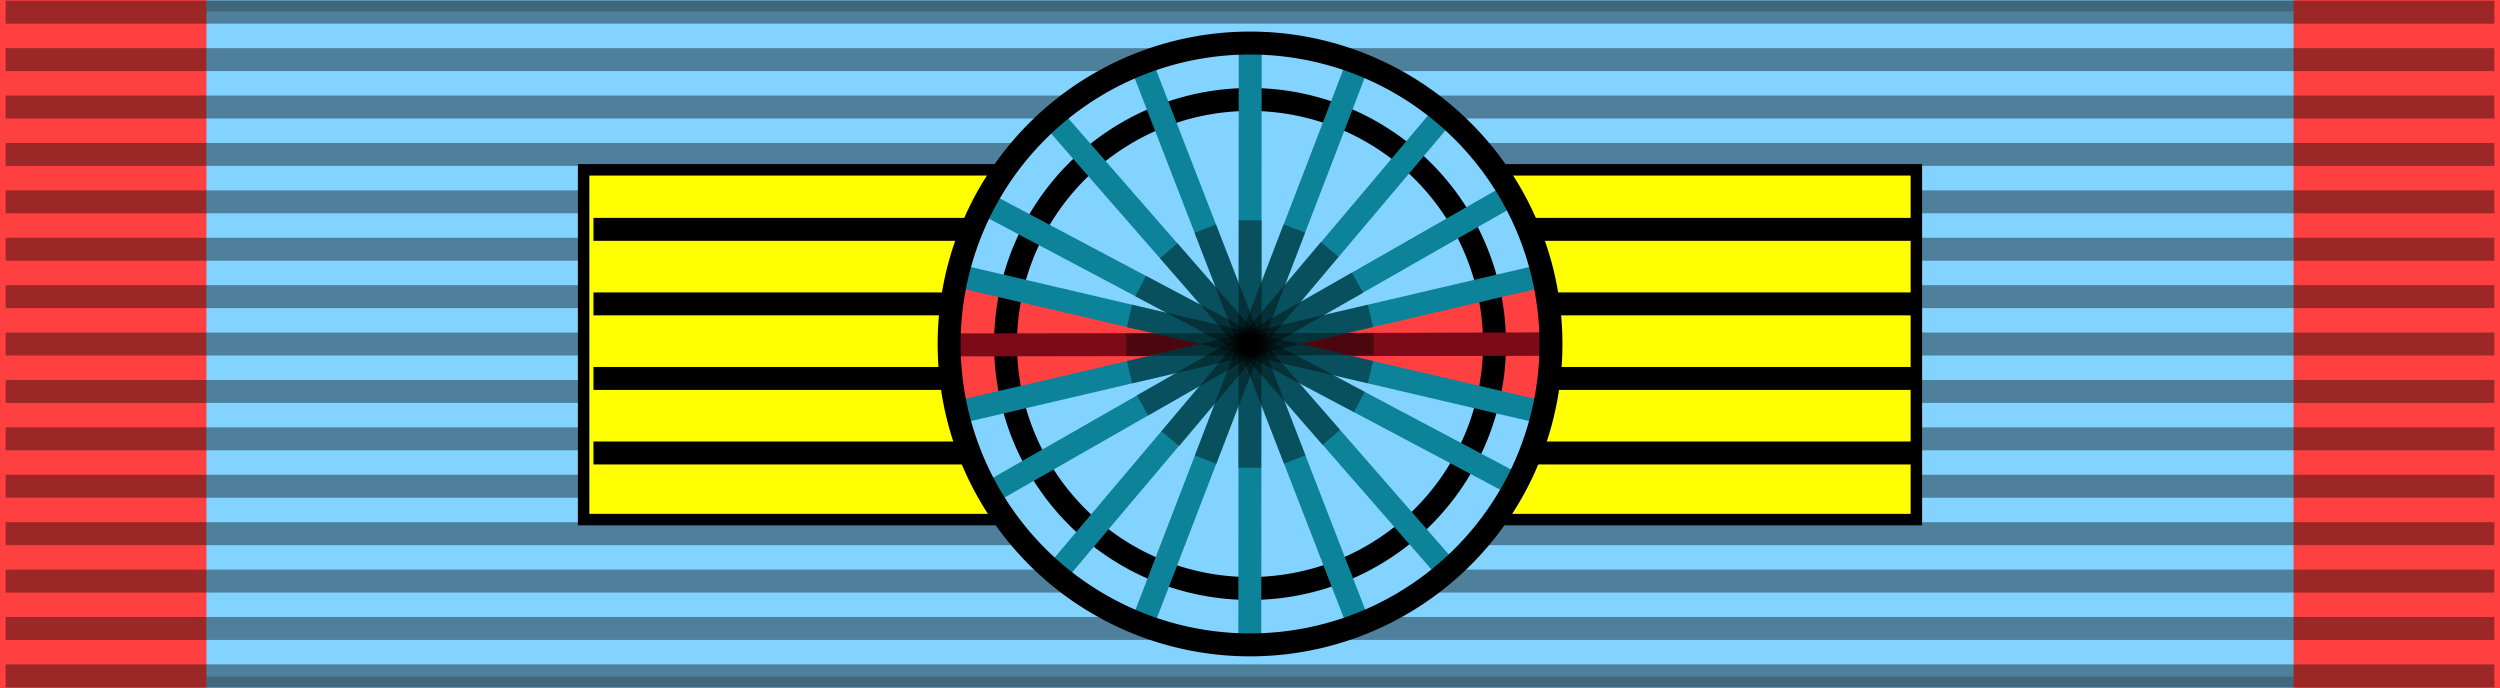
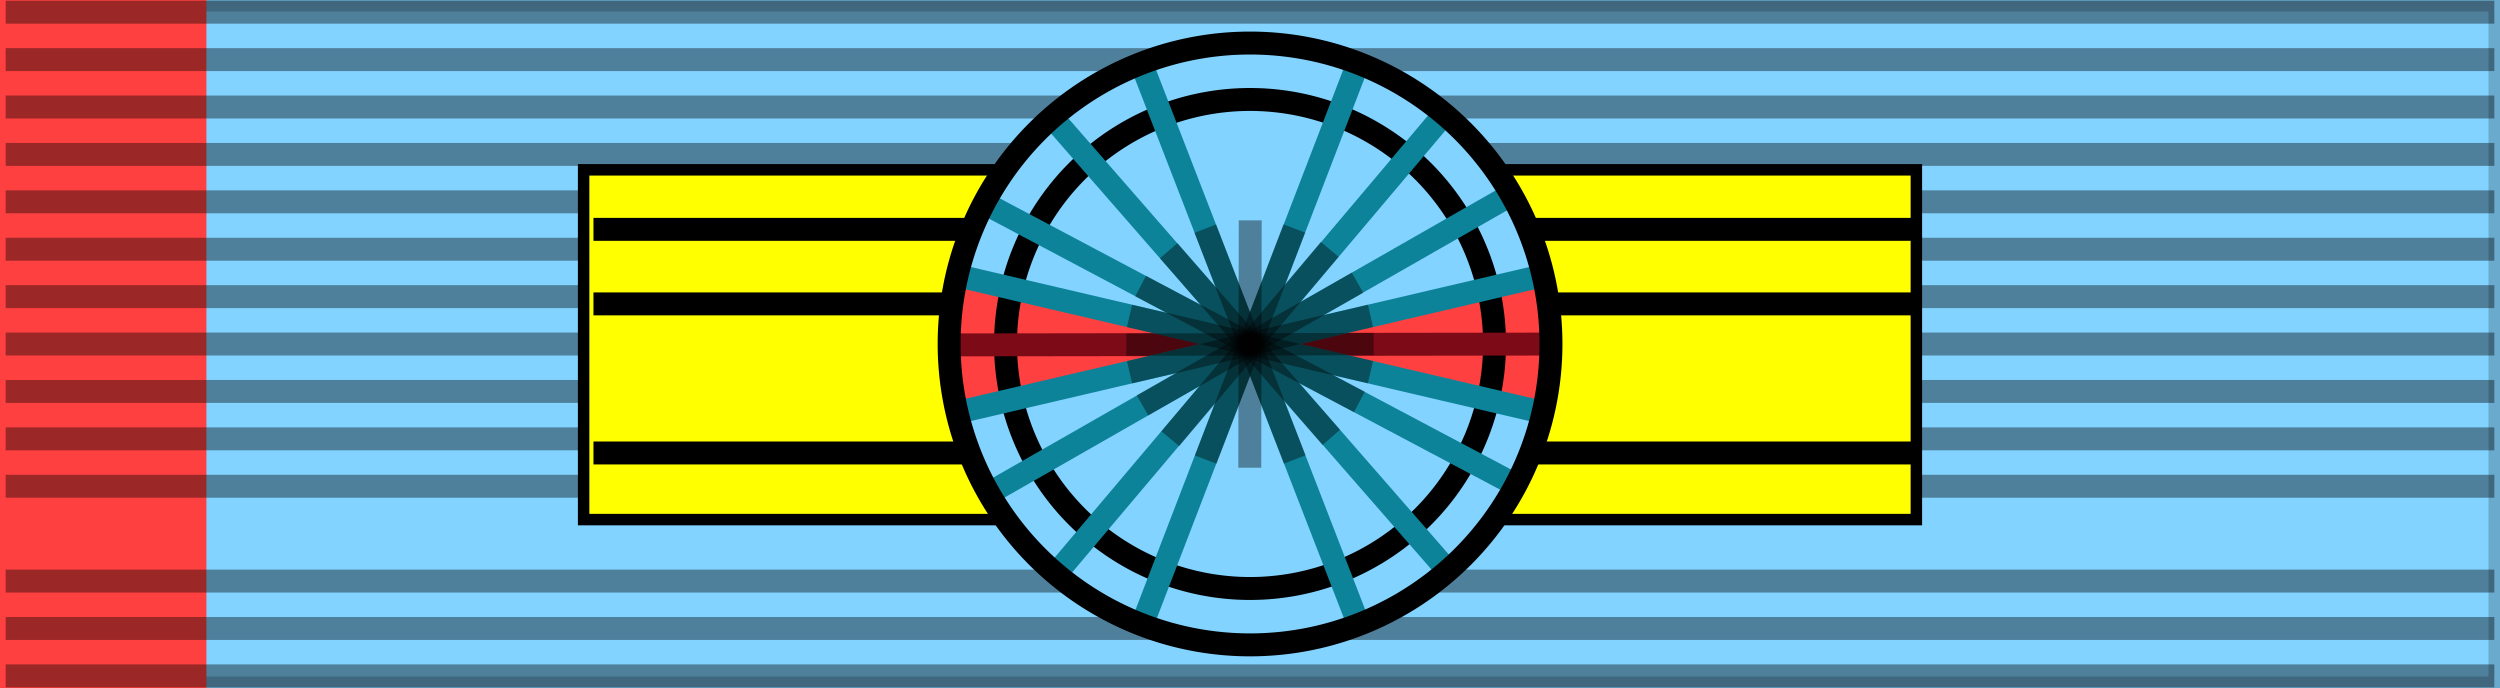
<svg xmlns="http://www.w3.org/2000/svg" xmlns:ns1="http://sodipodi.sourceforge.net/DTD/sodipodi-0.dtd" xmlns:ns2="http://www.inkscape.org/namespaces/inkscape" id="svg2" ns1:version="0.32" ns2:version="0.48.5 r10040" width="218" height="60" version="1.0" ns1:docname="Orden Nacional de Honor y Mérito, Gran Cruz.svg" ns2:export-filename="" ns2:export-xdpi="87.080002" ns2:export-ydpi="87.080002" ns2:output_extension="org.inkscape.output.svg.inkscape" style="display:inline">
  <rect width="100%" height="100%" fill="#333333" stroke="none" />
  <defs id="defs5">
    <ns2:perspective ns1:type="inkscape:persp3d" ns2:vp_x="0 : 30 : 1" ns2:vp_y="0 : 1000 : 0" ns2:vp_z="218 : 30 : 1" ns2:persp3d-origin="109 : 20 : 1" id="perspective4124" />
    <linearGradient id="linearGradient3114">
      <stop style="stop-color:#ffffff;stop-opacity:1;" offset="0" id="stop3116" />
      <stop id="stop3135" offset="0.615" style="stop-color:#ffffff;stop-opacity:1;" />
      <stop id="stop3133" offset="1" style="stop-color:#c8c8c8;stop-opacity:1;" />
    </linearGradient>
  </defs>
  <ns1:namedview ns2:window-height="721" ns2:window-width="1024" ns2:pageshadow="2" ns2:pageopacity="0.0" borderopacity="1.0" bordercolor="#666666" pagecolor="#ffffff" id="base" borderlayer="top" ns2:zoom="2.2370288" ns2:cx="124.11935" ns2:cy="36.705323" ns2:window-x="-4" ns2:window-y="-4" ns2:current-layer="layer4" showguides="true" ns2:guide-bbox="true" showgrid="false" ns2:window-maximized="1">
    <ns2:grid type="xygrid" id="grid3836" />
  </ns1:namedview>
  <g ns2:groupmode="layer" id="layer3" ns2:label="colour" style="display:inline">
    <rect style="fill:#82d3ff;fill-opacity:1;fill-rule:evenodd;stroke:#000000;stroke-width:2;stroke-linecap:butt;stroke-linejoin:miter;stroke-miterlimit:4;stroke-opacity:0.196;stroke-dasharray:none;stroke-dashoffset:0;marker:none;visibility:visible;display:inline;overflow:visible" id="rect3997" width="218" height="60" x="0" y="0" />
  </g>
  <g ns2:groupmode="layer" id="layer1" ns2:label="colour2" style="display:inline">
-     <rect y="0" x="200" height="60" width="18" id="rect6215" style="fill:#ff4040;fill-opacity:1;fill-rule:evenodd;stroke:none;display:inline" />
    <rect style="fill:#ff4040;fill-opacity:1;fill-rule:evenodd;stroke:none;display:inline" id="rect5024" width="18" height="60" x="0" y="0" />
  </g>
  <g ns2:groupmode="layer" id="layer2" ns2:label="moire" style="display:inline">
    <path style="fill:none;stroke:#000000;stroke-width:2;stroke-linecap:butt;stroke-linejoin:miter;stroke-miterlimit:4;stroke-opacity:0.392;stroke-dasharray:none;display:inline" d="m 0.494,1.064 217.013,0" id="path1327" ns2:connector-curvature="0" />
    <path style="fill:none;stroke:#000000;stroke-width:2;stroke-linecap:butt;stroke-linejoin:miter;stroke-miterlimit:4;stroke-opacity:0.392;stroke-dasharray:none;display:inline" d="m 0.494,58.936 217.013,0" id="path1329" ns2:connector-curvature="0" />
    <path style="fill:none;stroke:#000000;stroke-width:2;stroke-linecap:butt;stroke-linejoin:miter;stroke-miterlimit:4;stroke-opacity:0.392;stroke-dasharray:none;display:inline" d="m 0.494,5.198 217.013,0" id="path1331" ns2:connector-curvature="0" />
    <path style="fill:none;stroke:#000000;stroke-width:2;stroke-linecap:butt;stroke-linejoin:miter;stroke-miterlimit:4;stroke-opacity:0.392;stroke-dasharray:none;display:inline" d="m 0.494,9.331 217.013,0" id="path1333" ns2:connector-curvature="0" />
    <path style="fill:none;stroke:#000000;stroke-width:2;stroke-linecap:butt;stroke-linejoin:miter;stroke-miterlimit:4;stroke-opacity:0.392;stroke-dasharray:none;display:inline" d="m 0.494,13.465 217.013,0" id="path1335" ns2:connector-curvature="0" />
    <path style="fill:none;stroke:#000000;stroke-width:2;stroke-linecap:butt;stroke-linejoin:miter;stroke-miterlimit:4;stroke-opacity:0.392;stroke-dasharray:none;display:inline" d="m 0.494,17.599 217.013,0" id="path1337" ns2:connector-curvature="0" />
    <path style="fill:none;stroke:#000000;stroke-width:2;stroke-linecap:butt;stroke-linejoin:miter;stroke-miterlimit:4;stroke-opacity:0.392;stroke-dasharray:none;display:inline" d="m 0.494,21.733 217.013,0" id="path1339" ns2:connector-curvature="0" />
    <path style="fill:none;stroke:#000000;stroke-width:2;stroke-linecap:butt;stroke-linejoin:miter;stroke-miterlimit:4;stroke-opacity:0.392;stroke-dasharray:none;display:inline" d="m 0.494,25.866 217.013,0" id="path1341" ns2:connector-curvature="0" />
    <path style="fill:none;stroke:#000000;stroke-width:2;stroke-linecap:butt;stroke-linejoin:miter;stroke-miterlimit:4;stroke-opacity:0.392;stroke-dasharray:none;display:inline" d="M 0.494,30 217.506,30" id="path1343" ns2:connector-curvature="0" />
    <path style="fill:none;stroke:#000000;stroke-width:2;stroke-linecap:butt;stroke-linejoin:miter;stroke-miterlimit:4;stroke-opacity:0.392;stroke-dasharray:none;display:inline" d="m 0.494,34.134 217.013,0" id="path1345" ns2:connector-curvature="0" />
    <path style="fill:none;stroke:#000000;stroke-width:2;stroke-linecap:butt;stroke-linejoin:miter;stroke-miterlimit:4;stroke-opacity:0.392;stroke-dasharray:none;display:inline" d="m 0.494,38.267 217.013,0" id="path1347" ns2:connector-curvature="0" />
    <path style="fill:none;stroke:#000000;stroke-width:2;stroke-linecap:butt;stroke-linejoin:miter;stroke-miterlimit:4;stroke-opacity:0.392;stroke-dasharray:none;display:inline" d="m 0.494,42.401 217.013,0" id="path1349" ns2:connector-curvature="0" />
-     <path style="fill:none;stroke:#000000;stroke-width:2;stroke-linecap:butt;stroke-linejoin:miter;stroke-miterlimit:4;stroke-opacity:0.392;stroke-dasharray:none;display:inline" d="m 0.494,46.535 217.013,0" id="path1351" ns2:connector-curvature="0" />
    <path style="fill:none;stroke:#000000;stroke-width:2;stroke-linecap:butt;stroke-linejoin:miter;stroke-miterlimit:4;stroke-opacity:0.392;stroke-dasharray:none;display:inline" d="m 0.494,50.669 217.013,0" id="path1353" ns2:connector-curvature="0" />
    <path style="fill:none;stroke:#000000;stroke-width:2;stroke-linecap:butt;stroke-linejoin:miter;stroke-miterlimit:4;stroke-opacity:0.392;stroke-dasharray:none;display:inline" d="m 0.494,54.802 217.013,0" id="path1355" ns2:connector-curvature="0" />
  </g>
  <g ns2:groupmode="layer" id="layer4" ns2:label="rosett">
    <g style="display:inline" id="g4891" transform="translate(-3.5681295e-4,-3.996644e-4)">
      <rect y="14.809" x="50.892" height="30.5" width="116.215" id="rect1340" style="fill:#ffff00;fill-opacity:1;fill-rule:evenodd;stroke:#000000;stroke-width:1;stroke-linecap:butt;stroke-linejoin:miter;stroke-miterlimit:4;stroke-opacity:1;stroke-dasharray:none;stroke-dashoffset:0;marker:none;visibility:visible;display:inline;overflow:visible" />
      <path ns2:connector-curvature="0" id="path1474" d="m 51.75,20 115.5,0" style="fill:none;stroke:#000000;stroke-width:2;stroke-linecap:butt;stroke-linejoin:miter;stroke-miterlimit:4;stroke-opacity:1;stroke-dasharray:none" />
      <path ns2:connector-curvature="0" id="path2349" d="m 51.75,39.5 115.5,0" style="fill:none;stroke:#000000;stroke-width:2;stroke-linecap:butt;stroke-linejoin:miter;stroke-miterlimit:4;stroke-opacity:1;stroke-dasharray:none;display:inline" />
-       <path ns2:connector-curvature="0" id="path2351" d="m 51.75,33 115.5,0" style="fill:none;stroke:#000000;stroke-width:2;stroke-linecap:butt;stroke-linejoin:miter;stroke-miterlimit:4;stroke-opacity:1;stroke-dasharray:none;display:inline" />
      <path ns2:connector-curvature="0" id="path2353" d="m 51.75,26.5 115.5,0" style="fill:none;stroke:#000000;stroke-width:2;stroke-linecap:butt;stroke-linejoin:miter;stroke-miterlimit:4;stroke-opacity:1;stroke-dasharray:none;display:inline" />
    </g>
    <path ns1:type="arc" style="fill:#82d3ff;fill-opacity:1;fill-rule:evenodd;stroke:none;stroke-width:0.981;marker:none;visibility:visible;display:inline;overflow:visible" id="path2316" ns1:cx="-97.25" ns1:cy="149.75" ns1:rx="25.75" ns1:ry="25.75" d="m -71.5,149.75 a 25.75,25.75 0 1 1 -51.5,0 25.75,25.75 0 1 1 51.5,0 z" transform="matrix(1.019,0,0,1.019,208.102,-122.602)" />
    <path style="fill:#82d3ff;fill-opacity:1;fill-rule:evenodd;stroke:none" d="m 108.937,30.063 -22.625,12.875 -2.812,-6.938 25.437,-5.938 z" id="path8471" ns2:connector-curvature="0" />
    <path style="fill:#82d3ff;fill-opacity:1;fill-rule:evenodd;stroke:none" d="m 109.125,30.25 -25.562,-6.188 2.438,-6.188 23.125,12.375 z" id="path8469" ns2:connector-curvature="0" />
    <path style="fill:#82d3ff;fill-opacity:1;fill-rule:evenodd;stroke:none" d="m 108.937,30.188 25.375,5.875 -2.5,6.188 -22.875,-12.062 z" id="path8467" ns2:connector-curvature="0" />
    <path style="fill:#82d3ff;fill-opacity:1;fill-rule:evenodd;stroke:none" d="m 109.312,30.063 22.438,-12.938 2.438,6.813 -24.875,6.125 z" id="path8465" ns2:connector-curvature="0" />
    <path style="fill:#14b53a;fill-opacity:1;fill-rule:evenodd;stroke:none" d="m 109.06,29.913 25.373,-5.831 0.248,11.849 -25.621,-6.018 z" id="path4214" ns2:connector-curvature="0" />
    <path style="fill:#14b53a;fill-opacity:1;fill-rule:evenodd;stroke:none" d="m 108.877,30.083 -25.443,5.966 0.088,-12.019 25.355,6.054 z" id="path4212" ns2:connector-curvature="0" />
    <path style="fill:#ff4040;fill-opacity:1;fill-rule:evenodd;stroke:none" d="m 109.073,30.273 -25.704,-6.37 -0.559,6.482 0.782,5.811 25.48,-5.923 z" id="path5067" ns2:connector-curvature="0" />
    <path style="fill:#ff4040;fill-opacity:1;fill-rule:evenodd;stroke:none" d="m 108.962,30.161 25.592,-6.147 0.671,6.147 -0.894,6.035 -25.368,-6.035 z" id="path5069" ns2:connector-curvature="0" />
    <path ns1:type="arc" style="fill:none;stroke:#000000;stroke-width:2.415;stroke-linecap:butt;stroke-linejoin:miter;stroke-miterlimit:4;stroke-opacity:1;stroke-dasharray:none;stroke-dashoffset:0;marker:none;visibility:visible;display:inline;overflow:visible" id="path5857" ns1:cx="-97.25" ns1:cy="149.75" ns1:rx="25.75" ns1:ry="25.75" d="m -71.5,149.75 a 25.75,25.75 0 1 1 -51.5,0 25.75,25.75 0 1 1 51.5,0 z" transform="matrix(0.828,0,0,0.828,189.526,-93.998)" />
    <path id="path4206" d="M 125.776,10.137 92.224,49.864" style="fill:#0d8399;fill-opacity:1;fill-rule:evenodd;stroke:#0d8399;stroke-width:2;stroke-linecap:butt;stroke-linejoin:miter;stroke-miterlimit:4;stroke-opacity:1;stroke-dasharray:none" ns2:connector-curvature="0" />
    <path id="path4204" d="M 126.092,49.593 91.907,10.408" style="fill:#0d8399;fill-opacity:1;fill-rule:evenodd;stroke:#0d8399;stroke-width:2;stroke-linecap:butt;stroke-linejoin:miter;stroke-miterlimit:4;stroke-opacity:1;stroke-dasharray:none;display:inline" ns2:connector-curvature="0" />
-     <path style="fill:#0d8399;fill-opacity:1;fill-rule:evenodd;stroke:#0d8399;stroke-width:2;stroke-linecap:butt;stroke-linejoin:miter;stroke-miterlimit:4;stroke-opacity:1;stroke-dasharray:none" d="m 109.018,4.001 -0.036,52" id="path3191" ns2:connector-curvature="0" />
    <path style="fill:#0d8399;fill-opacity:1;fill-rule:evenodd;stroke:#0d8399;stroke-width:2;stroke-linecap:butt;stroke-linejoin:miter;stroke-miterlimit:4;stroke-opacity:1;stroke-dasharray:none" d="m 131.573,17.099 -45.146,25.803" id="path2413" ns2:connector-curvature="0" />
    <path style="fill:#0d8399;fill-opacity:1;fill-rule:evenodd;stroke:#0d8399;stroke-width:2;stroke-linecap:butt;stroke-linejoin:miter;stroke-miterlimit:4;stroke-opacity:1;stroke-dasharray:none;display:inline" d="M 118.333,5.734 99.666,54.267" id="path2415" ns2:connector-curvature="0" />
    <path style="fill:#0d8399;fill-opacity:1;fill-rule:evenodd;stroke:#0d8399;stroke-width:2;stroke-linecap:butt;stroke-linejoin:miter;stroke-miterlimit:4;stroke-opacity:1;stroke-dasharray:none" d="M 118.392,54.245 99.608,5.756" id="path2419" ns2:connector-curvature="0" />
    <path style="fill:#0d8399;fill-opacity:1;fill-rule:evenodd;stroke:#0d8399;stroke-width:2;stroke-linecap:butt;stroke-linejoin:miter;stroke-miterlimit:4;stroke-opacity:1;stroke-dasharray:none;display:inline" d="M 131.97,42.181 86.029,17.821" id="path2421" ns2:connector-curvature="0" />
    <path id="path4234" d="m 135.036,30.003 -52.073,0.073" style="fill:#7d0a17;fill-opacity:1;fill-rule:evenodd;stroke:#7d0a17;stroke-width:2;stroke-linecap:butt;stroke-linejoin:miter;stroke-miterlimit:4;stroke-opacity:1;stroke-dasharray:none;display:inline" ns2:connector-curvature="0" />
-     <path id="path3282" d="m 135,30.003 -25,0.073" style="fill:#7d0a17;fill-opacity:1;fill-rule:evenodd;stroke:#7d0a17;stroke-width:2;stroke-linecap:butt;stroke-linejoin:miter;stroke-miterlimit:4;stroke-opacity:1;stroke-dasharray:none;display:inline" ns2:connector-curvature="0" />
    <path style="fill:#0d8399;fill-opacity:1;fill-rule:evenodd;stroke:#0d8399;stroke-width:2;stroke-linecap:butt;stroke-linejoin:miter;stroke-miterlimit:4;stroke-opacity:1;stroke-dasharray:none;display:inline" d="M 134.318,24.084 83.682,35.917" id="path2403" ns2:connector-curvature="0" />
    <path style="fill:#0d8399;fill-opacity:1;fill-rule:evenodd;stroke:#0d8399;stroke-width:2;stroke-linecap:butt;stroke-linejoin:miter;stroke-miterlimit:4;stroke-opacity:1;stroke-dasharray:none" d="M 134.318,35.917 83.682,24.084" id="path2401" ns2:connector-curvature="0" />
    <path style="fill:#000000;fill-opacity:0.392;fill-rule:evenodd;stroke:none;display:inline" d="m 108.021,19.211 -0.041,21.578 1.999,1.87e-4 0.041,-21.578 -1.999,-1.87e-4 z" id="path6732" ns2:connector-curvature="0" />
    <path style="fill:#000000;fill-opacity:0.392;fill-rule:evenodd;stroke:none;display:inline" d="m 98.718,26.576 -0.451,1.947 21.014,4.902 0.451,-1.947 -21.014,-4.902 z" id="path6736" ns2:connector-curvature="0" />
    <path style="fill:#000000;fill-opacity:0.392;fill-rule:evenodd;stroke:none;display:inline" d="m 119.278,26.566 -21.009,4.923 0.452,1.947 21.009,-4.923 -0.452,-1.947 z" id="path6738" ns2:connector-curvature="0" />
    <path style="fill:#000000;fill-opacity:0.392;fill-rule:evenodd;stroke:none;display:inline" d="m 117.874,23.772 -18.748,10.701 1,1.755 18.748,-10.701 -1,-1.755 z" id="path6740" ns2:connector-curvature="0" />
    <path style="fill:#000000;fill-opacity:0.392;fill-rule:evenodd;stroke:none;display:inline" d="m 115.177,21.094 -13.901,16.515 1.547,1.299 13.901,-16.515 -1.547,-1.299 z" id="path6742" ns2:connector-curvature="0" />
    <path style="fill:#000000;fill-opacity:0.392;fill-rule:evenodd;stroke:none;display:inline" d="m 102.674,21.198 -1.525,1.325 14.175,16.28 1.525,-1.325 -14.175,-16.28 z" id="path6744" ns2:connector-curvature="0" />
    <path style="fill:#000000;fill-opacity:0.392;fill-rule:evenodd;stroke:none;display:inline" d="M 99.933,24.056 98.99,25.842 118.066,35.945 119.01,34.159 99.933,24.056 z" id="path6746" ns2:connector-curvature="0" />
    <path ns1:type="arc" style="fill:none;stroke:#000000;stroke-width:1.963;stroke-linecap:butt;stroke-linejoin:miter;stroke-miterlimit:4;stroke-opacity:1;stroke-dasharray:none;stroke-dashoffset:0;marker:none;visibility:visible;display:inline;overflow:visible" id="path4982" ns1:cx="-97.25" ns1:cy="149.75" ns1:rx="25.75" ns1:ry="25.75" d="m -71.5,149.75 a 25.75,25.75 0 1 1 -51.5,0 25.75,25.75 0 1 1 51.5,0 z" transform="matrix(1.019,0,0,1.019,208.102,-122.602)" />
    <path id="path4208" d="m 111.92,19.562 -7.728,20.156 1.887,0.721 7.728,-20.156 -1.887,-0.721 z" style="fill:#000000;fill-opacity:0.392;fill-rule:evenodd;stroke:none;display:inline" ns2:connector-curvature="0" />
    <path id="path4210" d="m 106.042,19.573 -1.884,0.728 7.8,20.128 1.884,-0.728 -7.8,-20.128 z" style="fill:#000000;fill-opacity:0.392;fill-rule:evenodd;stroke:none;display:inline" ns2:connector-curvature="0" />
    <path id="path4236" d="m 119.788,29.027 -21.578,0.053 0.001,1.947 21.578,-0.053 -0.001,-1.947 z" style="fill:#000000;fill-opacity:0.392;fill-rule:evenodd;stroke:none;display:inline" ns2:connector-curvature="0" />
  </g>
</svg>